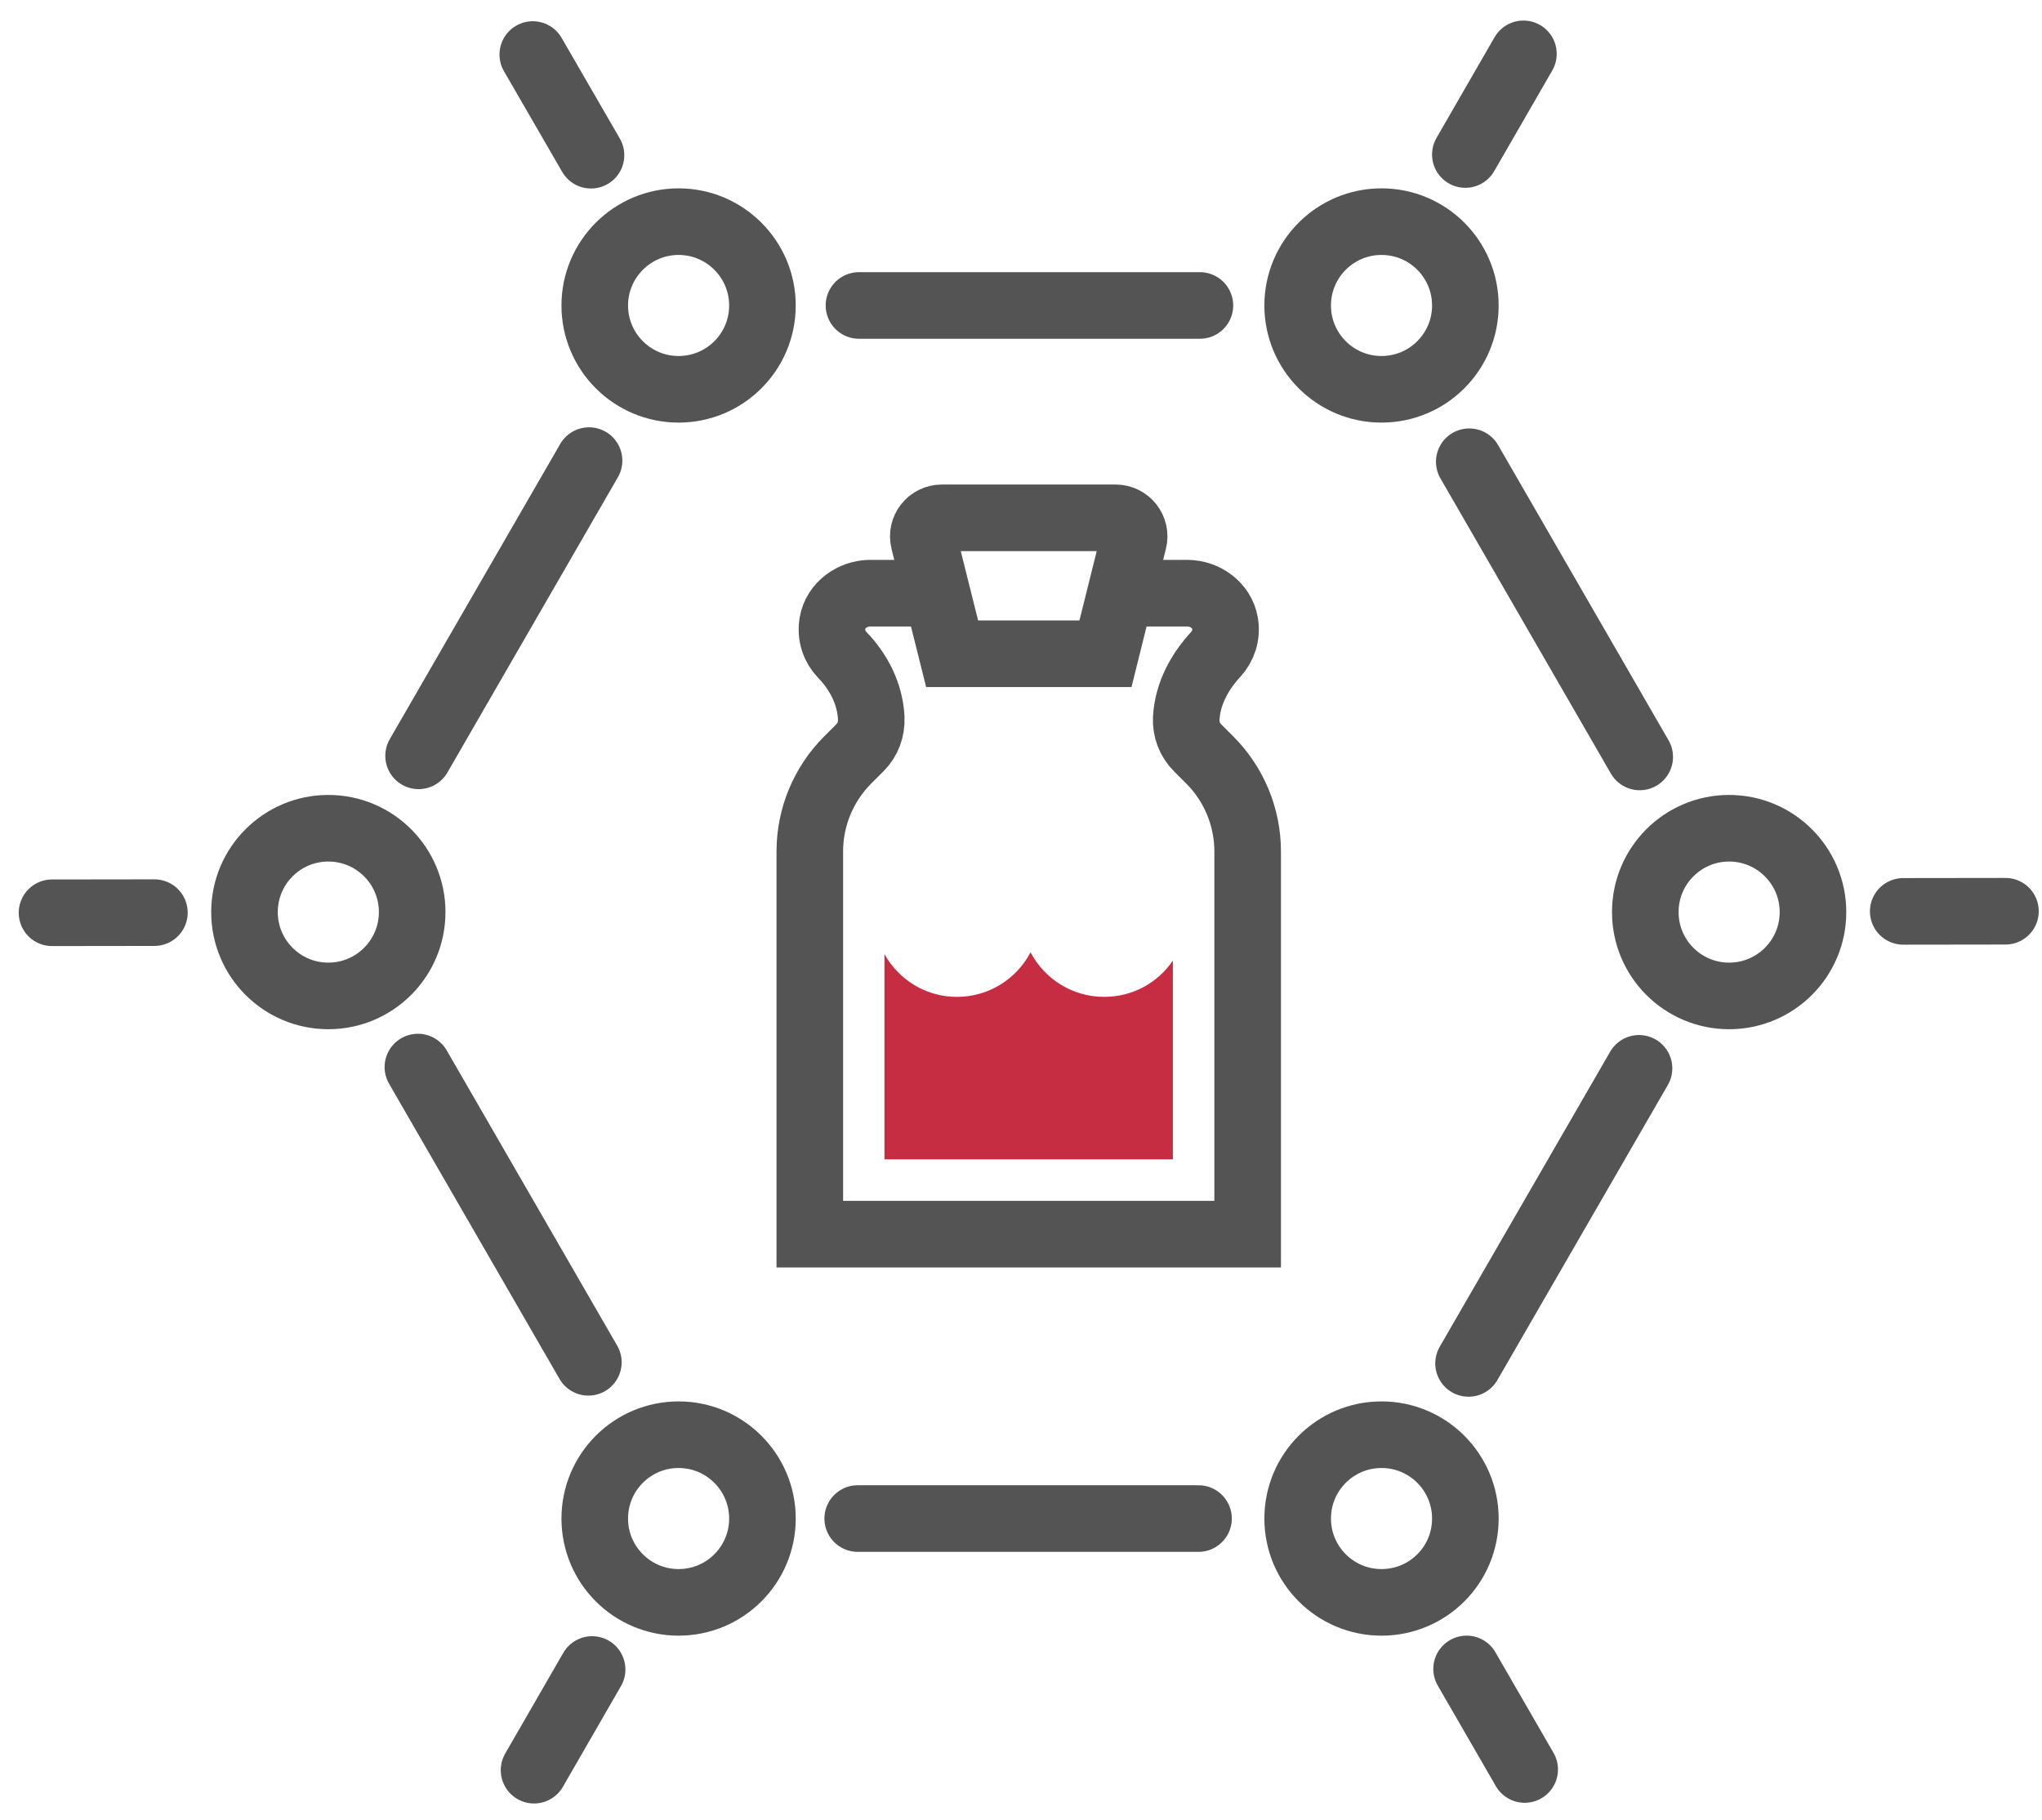
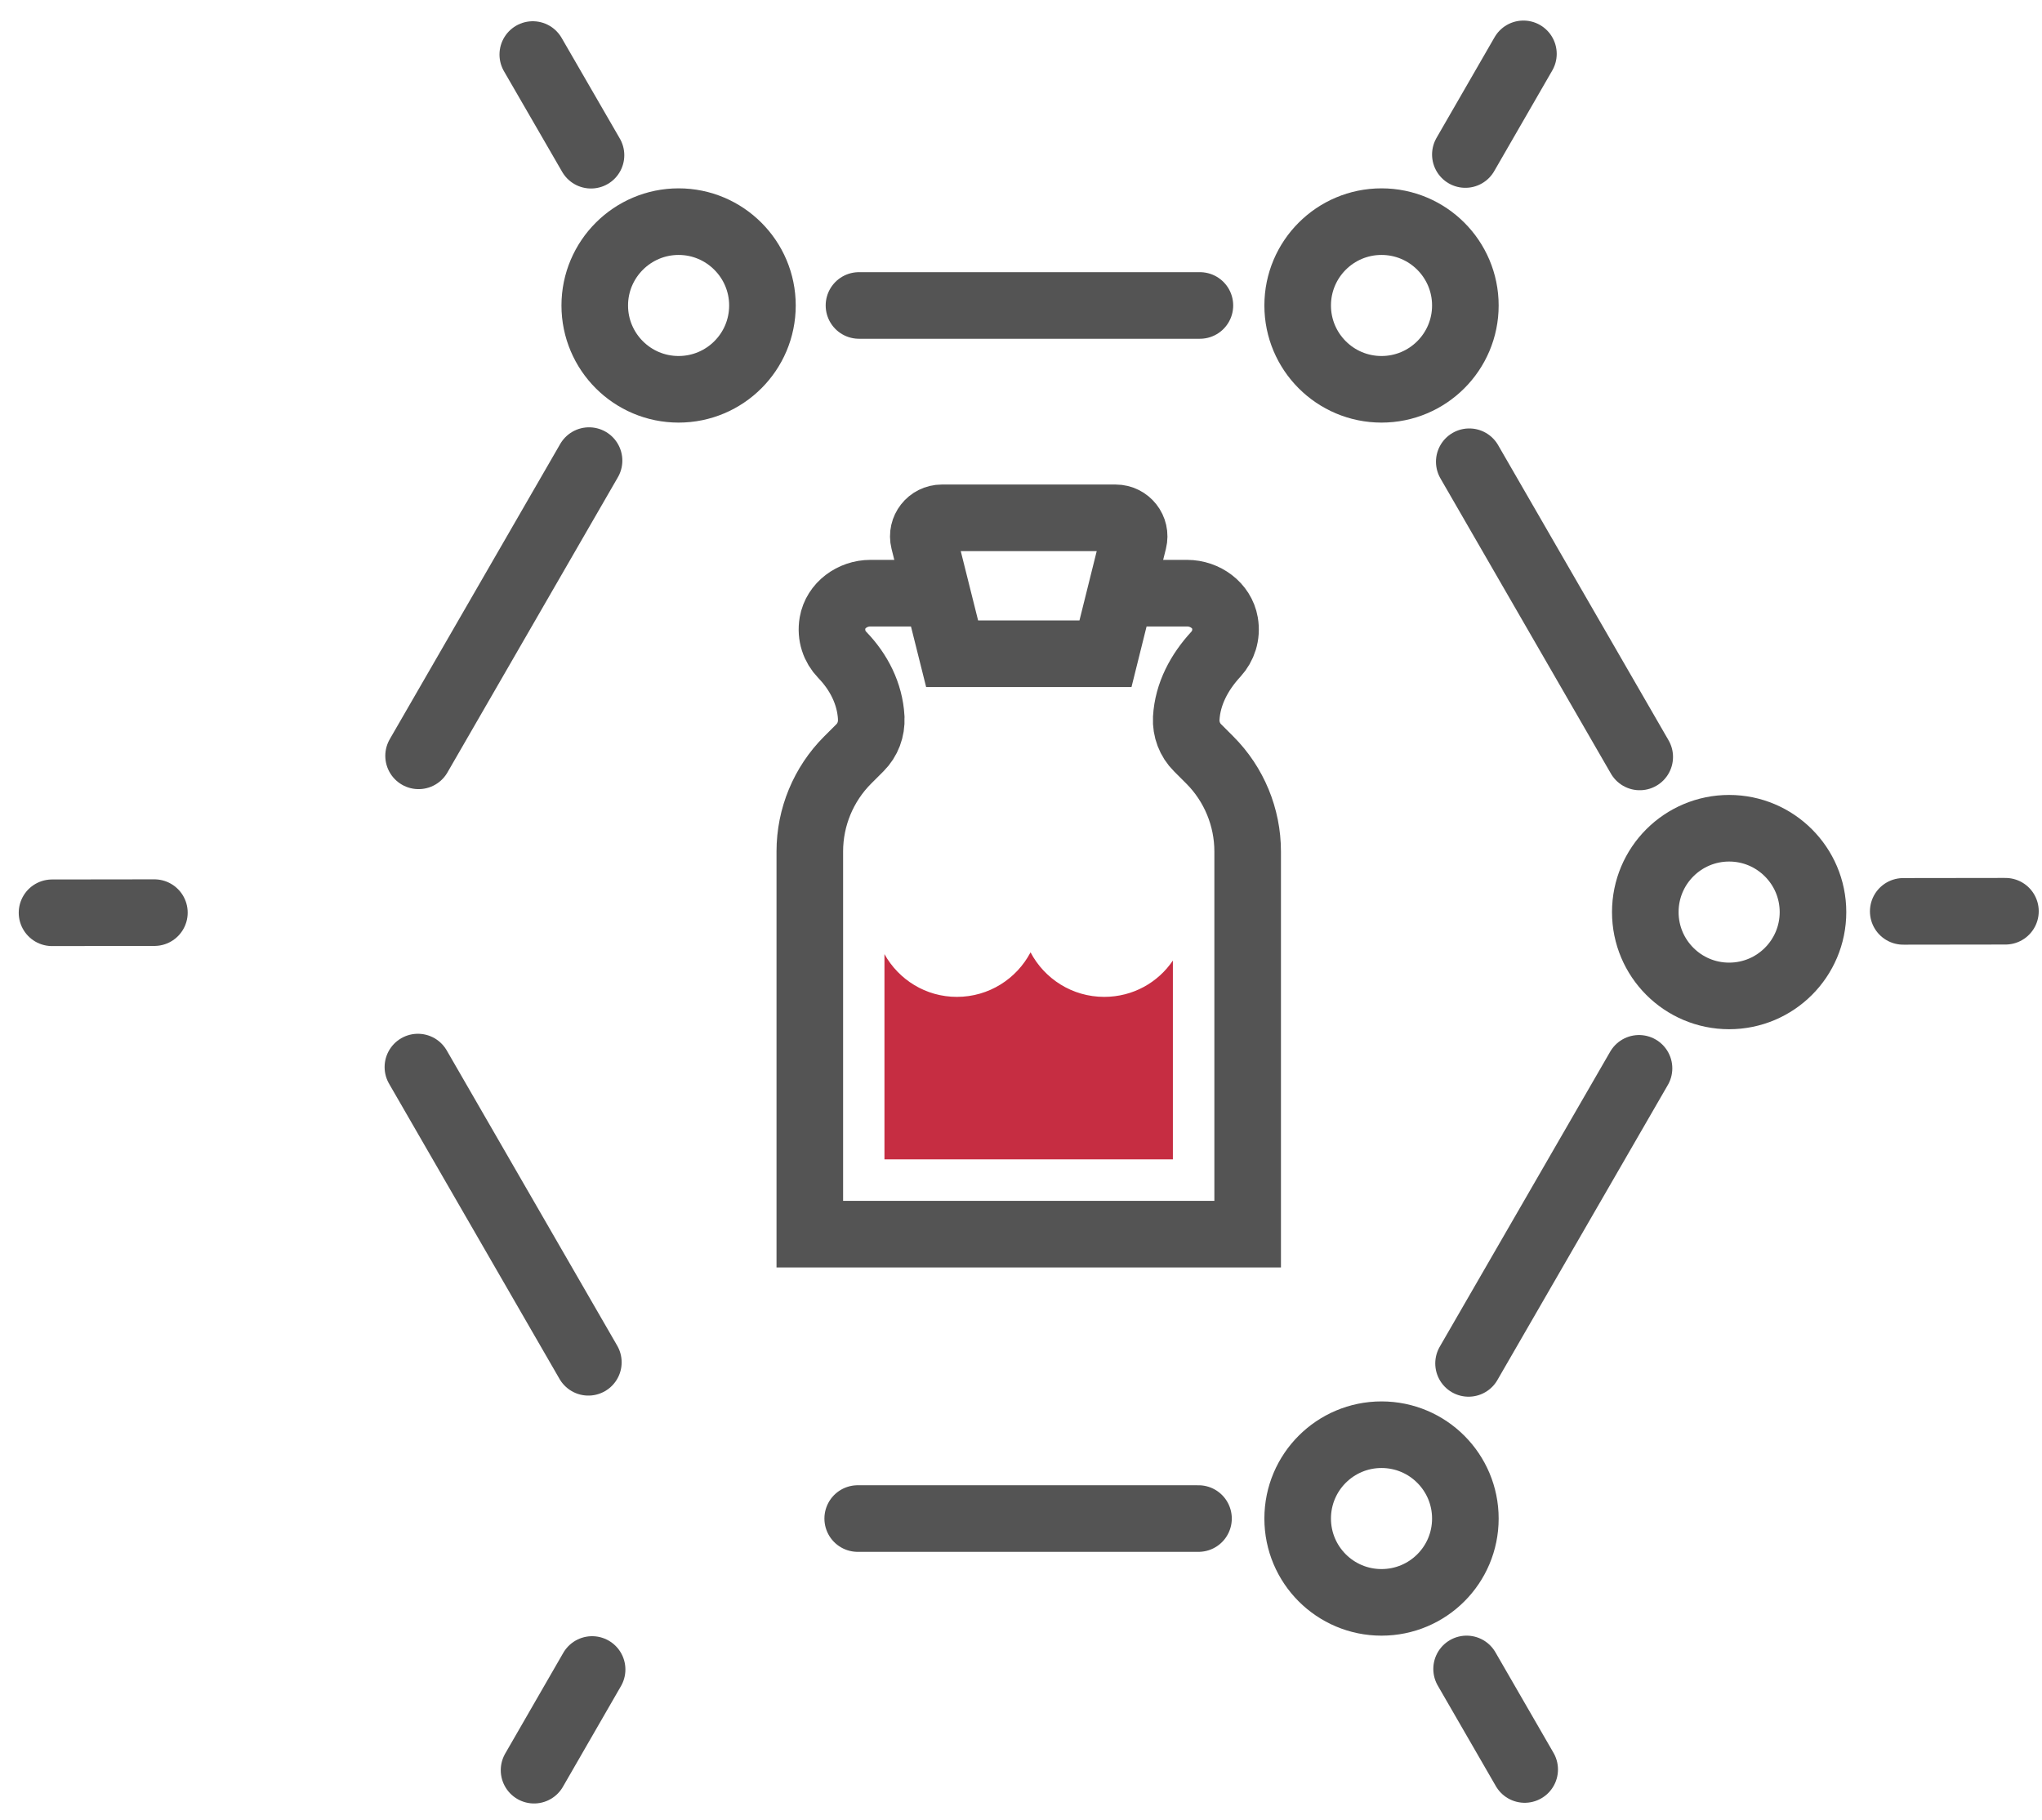
<svg xmlns="http://www.w3.org/2000/svg" width="92" height="82" viewBox="0 0 92 82" fill="none">
  <path d="M41.994 26.722H39.214C38.405 26.722 37.646 27.268 37.508 28.065C37.413 28.623 37.595 29.138 37.947 29.502C38.693 30.273 39.189 31.246 39.252 32.318V32.35C39.277 32.852 39.095 33.335 38.744 33.686L38.191 34.238C37.1 35.33 36.485 36.81 36.485 38.36V55.599H56.212V38.36C56.212 36.816 55.598 35.33 54.506 34.238L53.954 33.686C53.602 33.335 53.42 32.852 53.445 32.356C53.508 31.258 54.035 30.279 54.782 29.47C55.108 29.113 55.284 28.611 55.19 28.065C55.052 27.268 54.292 26.722 53.483 26.722H50.703" stroke="#545454" stroke-width="3" stroke-miterlimit="10" />
  <path d="M52.843 52.23V43.272C52.172 44.263 51.042 44.909 49.749 44.909C48.306 44.909 47.058 44.094 46.43 42.902C45.803 44.094 44.554 44.909 43.111 44.909C41.705 44.909 40.488 44.131 39.848 42.983V52.23H52.843Z" fill="#C62D42" />
  <path d="M49.806 29.451H42.897L41.623 24.363C41.492 23.836 41.893 23.328 42.433 23.328H50.264C50.803 23.328 51.205 23.836 51.073 24.363L49.806 29.451Z" stroke="#545454" stroke-width="3" stroke-miterlimit="10" />
  <path d="M34.351 13.762C34.351 11.679 32.657 9.985 30.574 9.985C28.491 9.985 26.796 11.679 26.796 13.762C26.796 15.844 28.484 17.538 30.574 17.538C32.657 17.538 34.351 15.851 34.351 13.762Z" stroke="#545454" stroke-width="3" stroke-miterlimit="10" stroke-linecap="round" />
  <path d="M62.242 17.538C64.329 17.538 66.02 15.847 66.02 13.762C66.02 11.676 64.329 9.985 62.242 9.985C60.156 9.985 58.465 11.676 58.465 13.762C58.465 15.847 60.156 17.538 62.242 17.538Z" stroke="#545454" stroke-width="3" stroke-miterlimit="10" stroke-linecap="round" />
  <path d="M81.682 41.089C81.682 39.006 79.988 37.312 77.904 37.312C75.821 37.312 74.127 39 74.127 41.089C74.127 43.178 75.821 44.866 77.904 44.866C79.994 44.866 81.682 43.172 81.682 41.089Z" stroke="#545454" stroke-width="3" stroke-miterlimit="10" stroke-linecap="round" />
-   <path d="M14.793 44.866C16.879 44.866 18.57 43.175 18.57 41.089C18.57 39.003 16.879 37.312 14.793 37.312C12.707 37.312 11.015 39.003 11.015 41.089C11.015 43.175 12.707 44.866 14.793 44.866Z" stroke="#545454" stroke-width="3" stroke-miterlimit="10" stroke-linecap="round" />
-   <path d="M34.351 68.41C34.351 66.327 32.657 64.633 30.574 64.633C28.491 64.633 26.796 66.321 26.796 68.41C26.796 70.493 28.484 72.186 30.574 72.186C32.657 72.186 34.351 70.499 34.351 68.41Z" stroke="#545454" stroke-width="3" stroke-miterlimit="10" stroke-linecap="round" />
  <path d="M66.02 68.41C66.02 66.327 64.332 64.633 62.242 64.633C60.159 64.633 58.465 66.321 58.465 68.41C58.465 70.493 60.153 72.186 62.242 72.186C64.332 72.186 66.02 70.499 66.02 68.41Z" stroke="#545454" stroke-width="3" stroke-miterlimit="10" stroke-linecap="round" />
  <path d="M66.196 20.801L73.876 34.1" stroke="#545454" stroke-width="3" stroke-miterlimit="10" stroke-linecap="round" />
  <path d="M38.7 13.761H54.06" stroke="#545454" stroke-width="3" stroke-miterlimit="10" stroke-linecap="round" />
  <path d="M18.859 34.05L26.539 20.75" stroke="#545454" stroke-width="3" stroke-miterlimit="10" stroke-linecap="round" />
  <path d="M26.508 61.371L18.828 48.071" stroke="#545454" stroke-width="3" stroke-miterlimit="10" stroke-linecap="round" />
  <path d="M53.997 68.41H38.643" stroke="#545454" stroke-width="3" stroke-miterlimit="10" stroke-linecap="round" />
  <path d="M73.844 48.128L66.164 61.421" stroke="#545454" stroke-width="3" stroke-miterlimit="10" stroke-linecap="round" />
  <path d="M66.02 6.961L68.636 2.426" stroke="#545454" stroke-width="3" stroke-miterlimit="10" stroke-linecap="round" />
  <path d="M26.627 6.992L24.004 2.457" stroke="#545454" stroke-width="3" stroke-miterlimit="10" stroke-linecap="round" />
  <path d="M6.956 41.114L2.344 41.12" stroke="#545454" stroke-width="3" stroke-miterlimit="10" stroke-linecap="round" />
  <path d="M26.677 75.21L24.061 79.746" stroke="#545454" stroke-width="3" stroke-miterlimit="10" stroke-linecap="round" />
  <path d="M66.076 75.185L68.693 79.715" stroke="#545454" stroke-width="3" stroke-miterlimit="10" stroke-linecap="round" />
  <path d="M85.748 41.057L90.353 41.051" stroke="#545454" stroke-width="3" stroke-miterlimit="10" stroke-linecap="round" />
</svg>